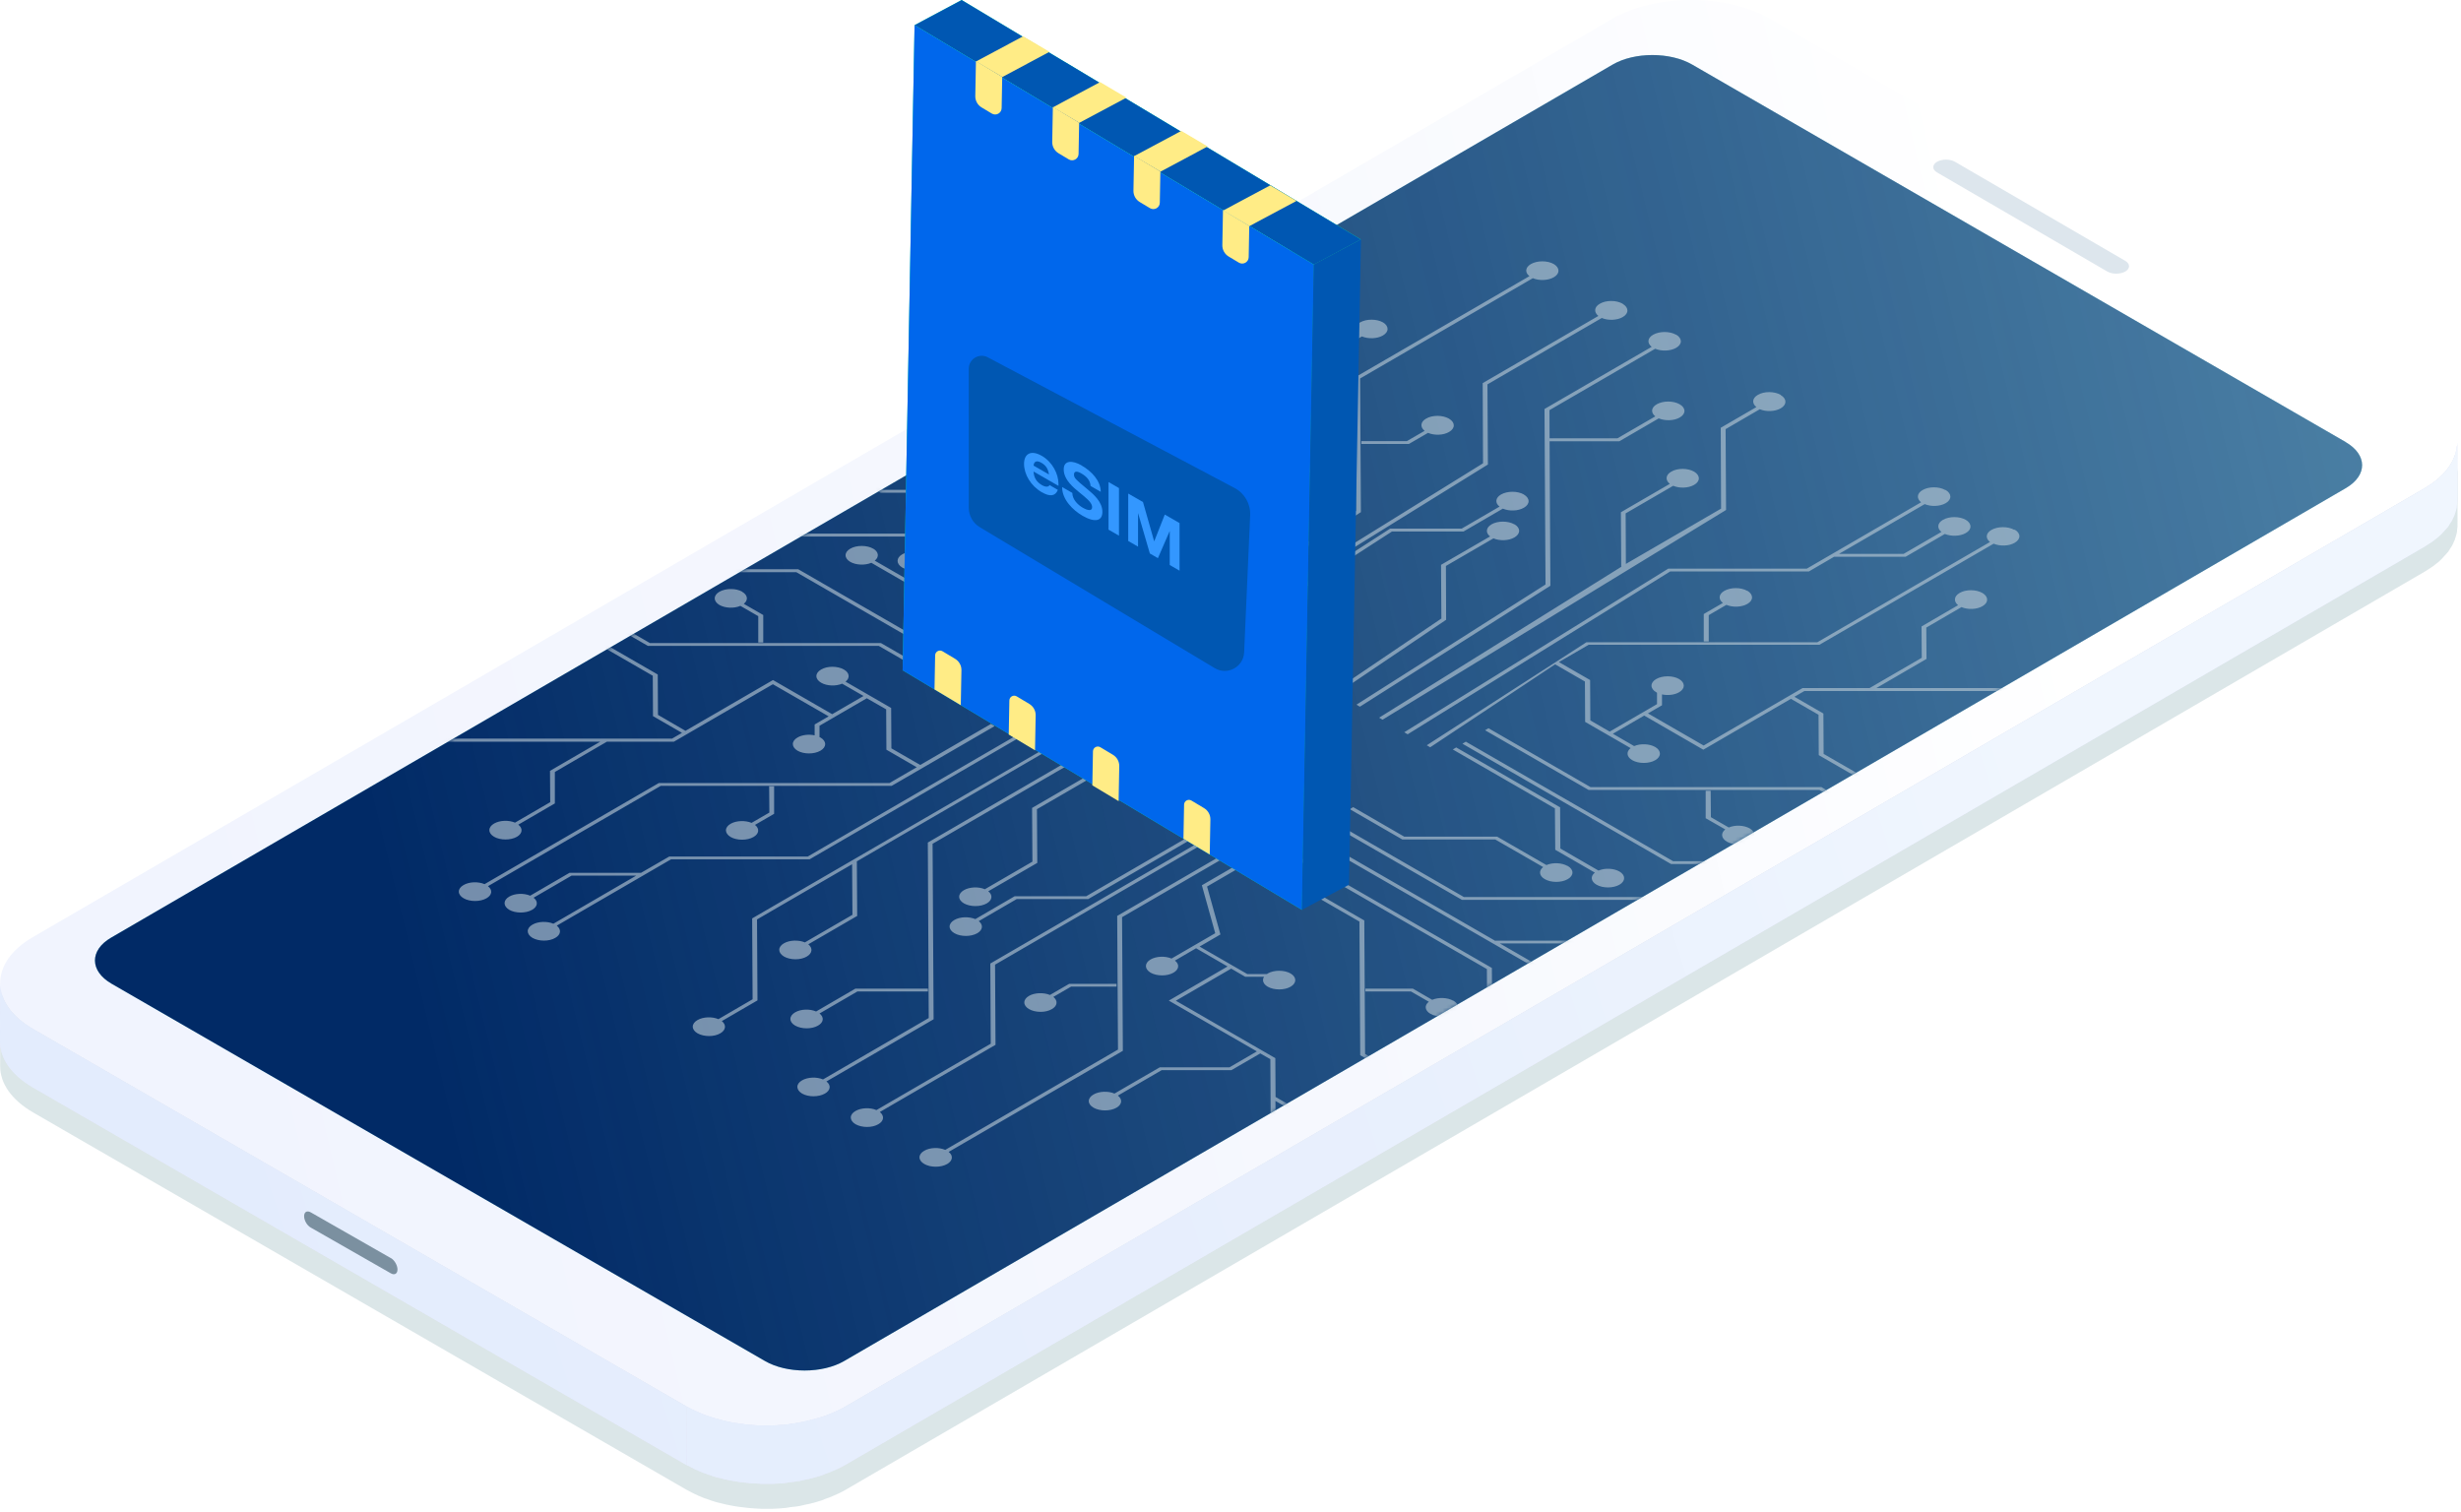
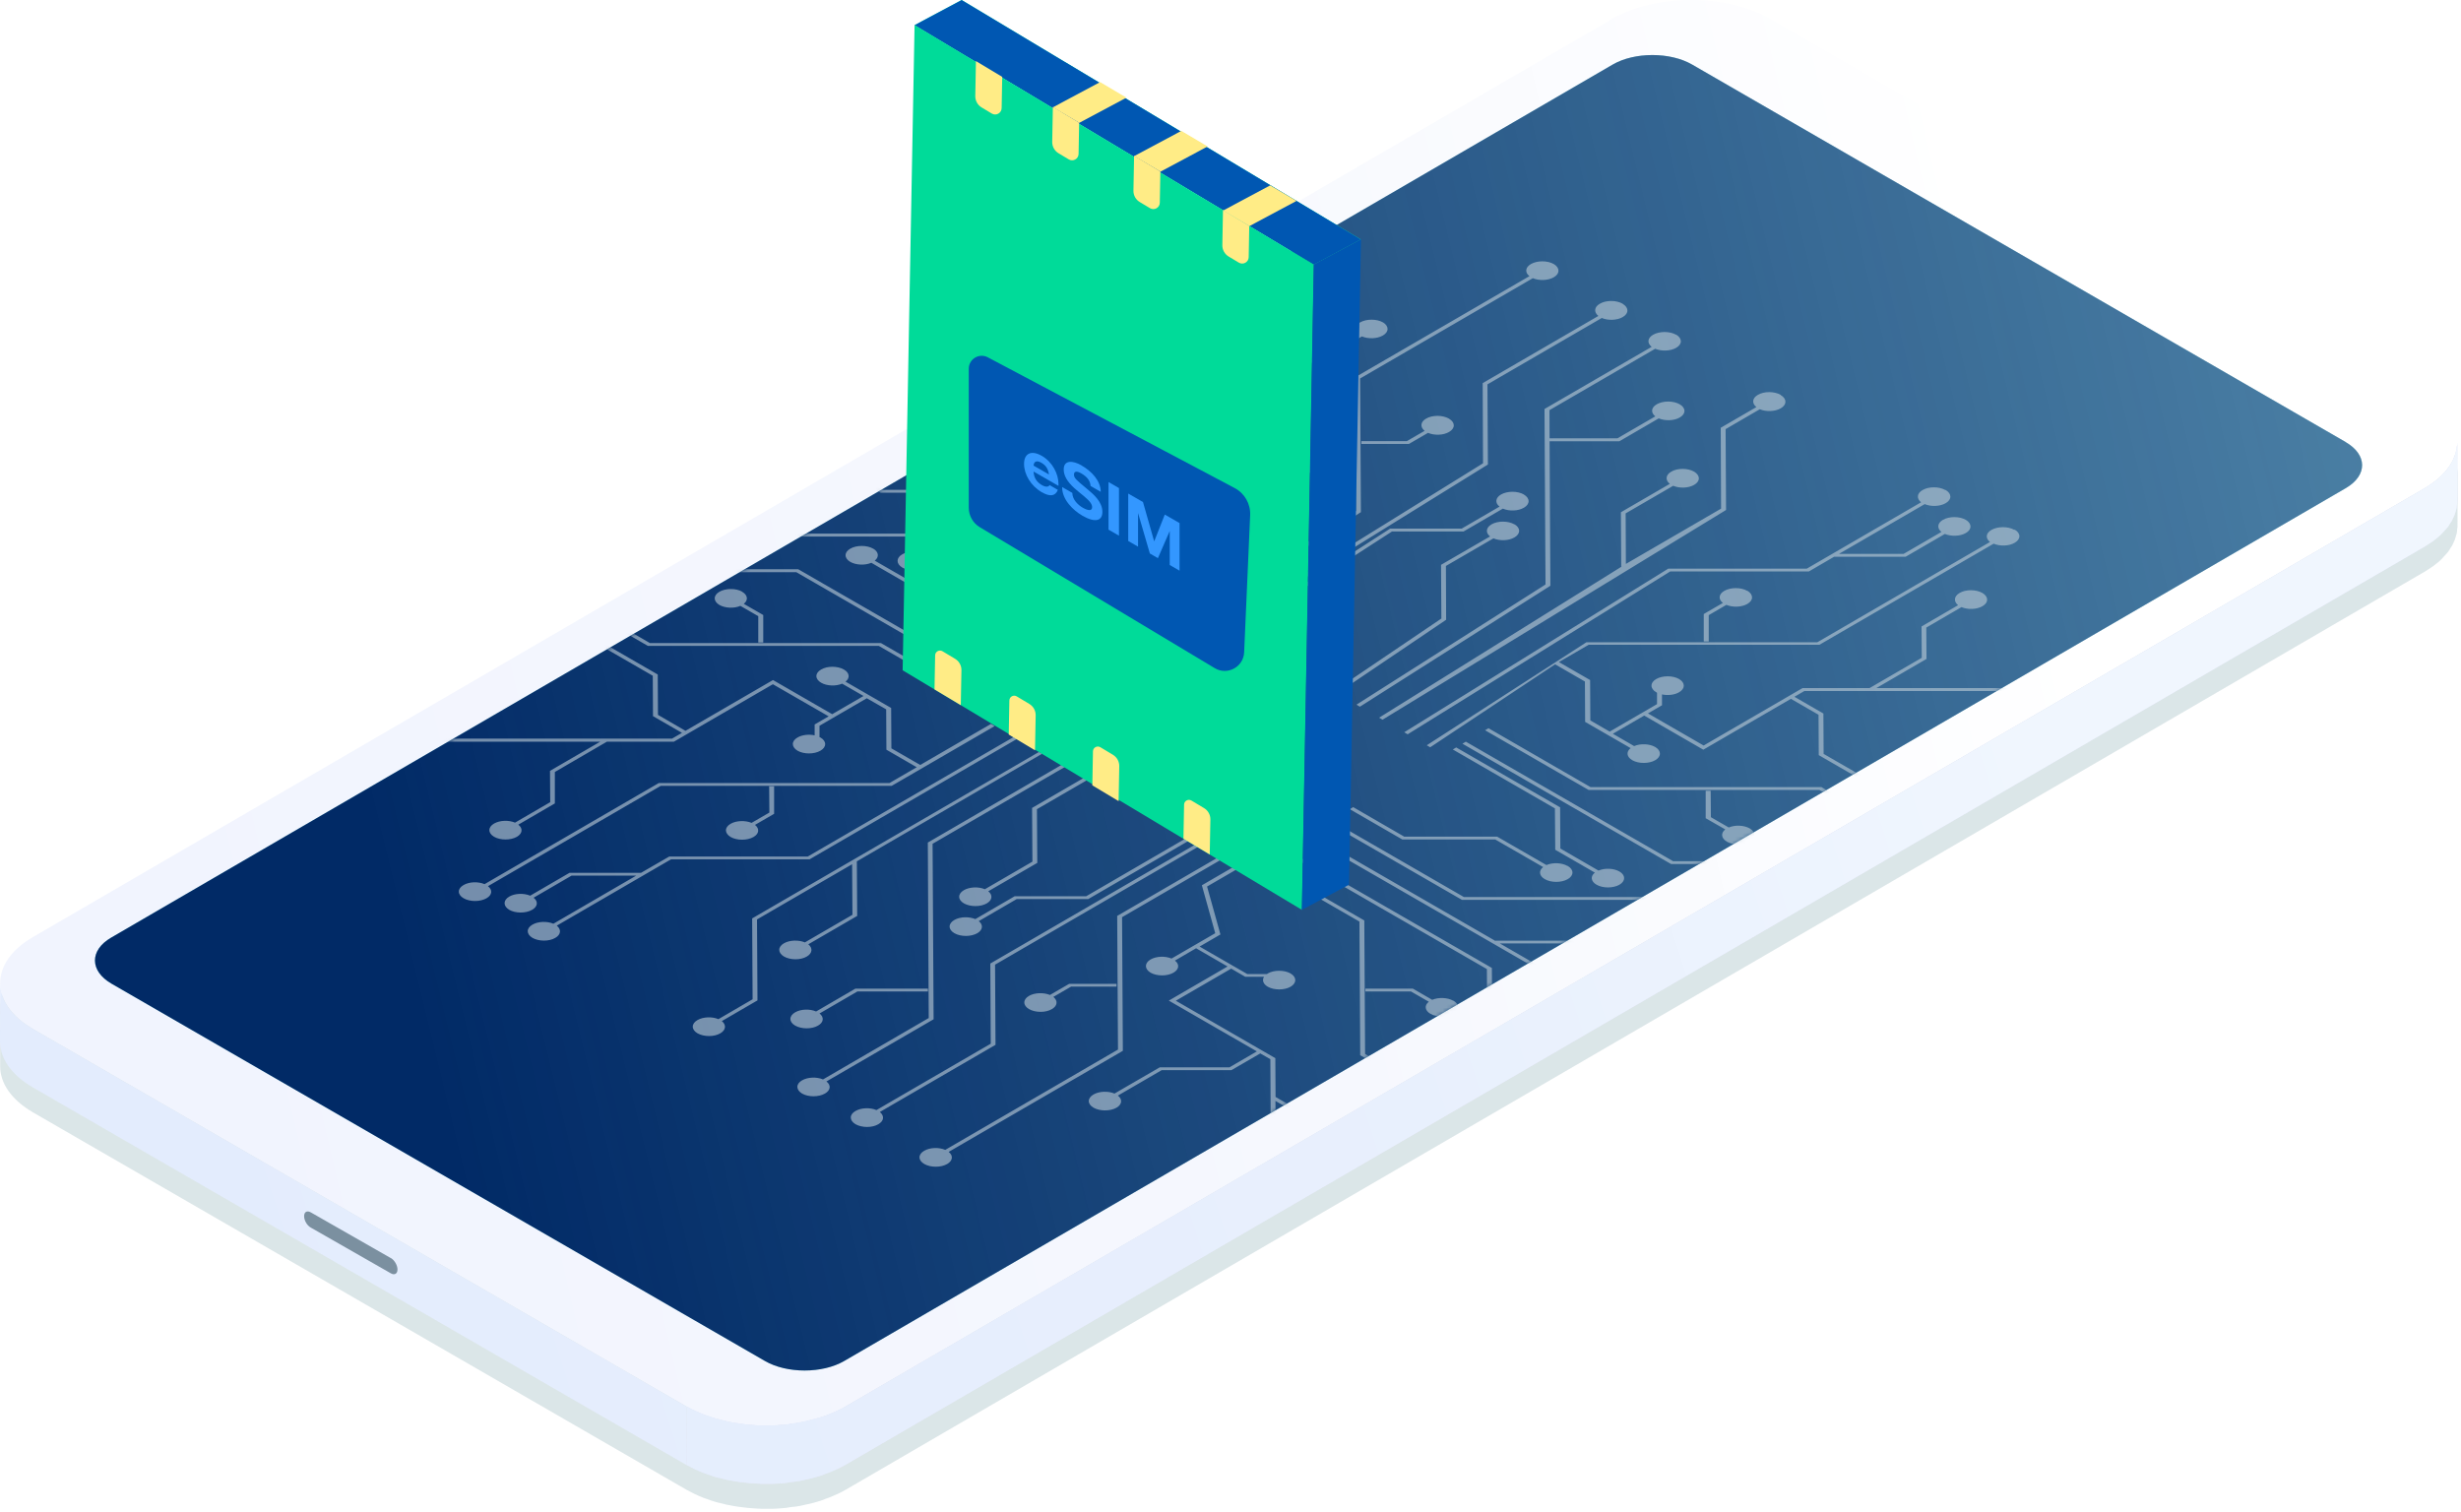
<svg xmlns="http://www.w3.org/2000/svg" width="690" height="424" viewBox="0 0 690 424" fill="none">
  <g opacity="0.2">
    <path fill-rule="evenodd" clip-rule="evenodd" d="M0.093 282.664C0.093 282.812 0.101 282.955 0.101 283.103C0.078 285.337 0.07 287.58 0.07 289.811L0.047 298.94C0.047 303.681 3.135 308.337 9.319 311.922L192.545 417.73C193.988 418.533 195.486 419.255 197.092 419.891L197.34 419.996L197.713 420.116L197.767 420.139C197.914 420.182 198.062 420.225 198.209 420.283C199.094 420.613 199.978 420.923 200.91 421.191L202.492 421.563C202.78 421.645 203.067 421.726 203.377 421.788L203.501 421.819L203.602 421.843L204.161 421.955C205.193 422.161 206.24 422.366 207.272 422.491L207.831 422.557L208.421 422.634C208.692 422.677 208.964 422.696 209.228 422.716L209.654 422.778L210.337 422.84C211.074 422.898 211.812 422.945 212.549 422.983L213.449 423.026H216.685C217.856 422.983 218.989 422.902 220.169 422.797L220.37 422.77C220.44 422.754 220.51 422.735 220.595 422.735C220.906 422.696 221.177 422.654 221.464 422.592L221.953 422.537C222.45 422.487 222.939 422.432 223.42 422.363L224.18 422.242C224.576 422.165 224.956 422.075 225.329 421.986L226.26 421.769L226.5 421.742L226.819 421.664C227.501 421.517 228.176 421.338 228.844 421.14L230.155 420.737C230.504 420.64 230.838 420.5 231.195 420.353L231.451 420.244L232.646 419.81C234.19 419.193 235.68 418.514 237.038 417.73L679.842 160.262L680.238 160.018L680.75 159.684L680.959 159.54C681.386 159.273 681.805 159.005 682.193 158.737C682.364 158.617 682.527 158.481 682.682 158.349L683.016 158.078L683.349 157.822L683.512 157.701L683.729 157.523L684.024 157.255L684.133 157.158L684.187 157.112L684.366 156.933L684.521 156.782C684.994 156.285 685.444 155.792 685.855 155.315L686.15 155.009L686.212 154.916C686.259 154.846 686.306 154.776 686.399 154.718C686.538 154.462 686.694 154.221 686.849 153.988L687.113 153.565L687.252 153.371C687.322 153.282 687.392 153.193 687.423 153.112C687.462 153.073 687.477 153.015 687.501 152.964C687.516 152.933 687.524 152.906 687.547 152.887L687.764 152.444L688.02 151.854C688.106 151.692 688.207 151.505 688.269 151.319L688.284 151.261L688.292 151.195L688.509 150.532L688.618 150.163L688.703 149.856C688.734 149.752 688.765 149.651 688.781 149.546C688.781 149.484 688.781 149.445 688.827 149.383C688.889 149.03 688.905 148.681 688.928 148.308C688.928 148.204 688.952 148.103 688.975 148.006C688.99 147.913 689.014 147.823 689.014 147.734L689.029 131.102C689.029 131.412 688.998 131.707 688.952 132.072L688.843 132.11C689.308 127.109 686.282 121.988 679.679 118.159L496.43 12.331C484.155 5.223 464.213 5.223 451.999 12.331L9.211 269.78C3.104 273.333 0.07 278.001 0.093 282.664ZM688.323 134.694C688.3 134.756 688.276 134.815 688.253 134.877L688.292 134.791C688.292 134.764 688.323 134.722 688.323 134.694ZM687.508 136.541C687.617 136.343 687.702 136.176 687.795 135.975C687.71 136.165 687.617 136.347 687.508 136.541ZM684.117 140.793C683.861 141.026 683.597 141.255 683.326 141.484L683.442 141.395L683.691 141.181L683.9 141.011L683.962 140.952L684.117 140.793Z" fill="#E4E7FB" />
-     <path fill-rule="evenodd" clip-rule="evenodd" d="M0.093 282.664C0.093 282.812 0.101 282.955 0.101 283.103C0.078 285.337 0.07 287.58 0.07 289.811L0.047 298.94C0.047 303.681 3.135 308.337 9.319 311.922L192.545 417.73C193.988 418.533 195.486 419.255 197.092 419.891L197.34 419.996L197.713 420.116L197.767 420.139C197.914 420.182 198.062 420.225 198.209 420.283C199.094 420.613 199.978 420.923 200.91 421.191L202.492 421.563C202.78 421.645 203.067 421.726 203.377 421.788L203.501 421.819L203.602 421.843L204.161 421.955C205.193 422.161 206.24 422.366 207.272 422.491L207.831 422.557L208.421 422.634C208.692 422.677 208.964 422.696 209.228 422.716L209.654 422.778L210.337 422.84C211.074 422.898 211.812 422.945 212.549 422.983L213.449 423.026H216.685C217.856 422.983 218.989 422.902 220.169 422.797L220.37 422.77C220.44 422.754 220.51 422.735 220.595 422.735C220.906 422.696 221.177 422.654 221.464 422.592L221.953 422.537C222.45 422.487 222.939 422.432 223.42 422.363L224.18 422.242C224.576 422.165 224.956 422.075 225.329 421.986L226.26 421.769L226.5 421.742L226.819 421.664C227.501 421.517 228.176 421.338 228.844 421.14L230.155 420.737C230.504 420.64 230.838 420.5 231.195 420.353L231.451 420.244L232.646 419.81C234.19 419.193 235.68 418.514 237.038 417.73L679.842 160.262L680.238 160.018L680.75 159.684L680.959 159.54C681.386 159.273 681.805 159.005 682.193 158.737C682.364 158.617 682.527 158.481 682.682 158.349L683.016 158.078L683.349 157.822L683.512 157.701L683.729 157.523L684.024 157.255L684.133 157.158L684.187 157.112L684.366 156.933L684.521 156.782C684.994 156.285 685.444 155.792 685.855 155.315L686.15 155.009L686.212 154.916C686.259 154.846 686.306 154.776 686.399 154.718C686.538 154.462 686.694 154.221 686.849 153.988L687.113 153.565L687.252 153.371C687.322 153.282 687.392 153.193 687.423 153.112C687.462 153.073 687.477 153.015 687.501 152.964C687.516 152.933 687.524 152.906 687.547 152.887L687.764 152.444L688.02 151.854C688.106 151.692 688.207 151.505 688.269 151.319L688.284 151.261L688.292 151.195L688.509 150.532L688.618 150.163L688.703 149.856C688.734 149.752 688.765 149.651 688.781 149.546C688.781 149.484 688.781 149.445 688.827 149.383C688.889 149.03 688.905 148.681 688.928 148.308C688.928 148.204 688.952 148.103 688.975 148.006C688.99 147.913 689.014 147.823 689.014 147.734L689.029 131.102C689.029 131.412 688.998 131.707 688.952 132.072L688.843 132.11C689.308 127.109 686.282 121.988 679.679 118.159L496.43 12.331C484.155 5.223 464.213 5.223 451.999 12.331L9.211 269.78C3.104 273.333 0.07 278.001 0.093 282.664ZM688.323 134.694C688.3 134.756 688.276 134.815 688.253 134.877L688.292 134.791C688.292 134.764 688.323 134.722 688.323 134.694ZM687.508 136.541C687.617 136.343 687.702 136.176 687.795 135.975C687.71 136.165 687.617 136.347 687.508 136.541ZM684.117 140.793C683.861 141.026 683.597 141.255 683.326 141.484L683.442 141.395L683.691 141.181L683.9 141.011L683.962 140.952L684.117 140.793Z" fill="url(#paint0_linear_7003_363372)" />
    <path fill-rule="evenodd" clip-rule="evenodd" d="M0.093 282.664C0.093 282.812 0.101 282.955 0.101 283.103C0.078 285.337 0.07 287.58 0.07 289.811L0.047 298.94C0.047 303.681 3.135 308.337 9.319 311.922L192.545 417.73C193.988 418.533 195.486 419.255 197.092 419.891L197.34 419.996L197.713 420.116L197.767 420.139C197.914 420.182 198.062 420.225 198.209 420.283C199.094 420.613 199.978 420.923 200.91 421.191L202.492 421.563C202.78 421.645 203.067 421.726 203.377 421.788L203.501 421.819L203.602 421.843L204.161 421.955C205.193 422.161 206.24 422.366 207.272 422.491L207.831 422.557L208.421 422.634C208.692 422.677 208.964 422.696 209.228 422.716L209.654 422.778L210.337 422.84C211.074 422.898 211.812 422.945 212.549 422.983L213.449 423.026H216.685C217.856 422.983 218.989 422.902 220.169 422.797L220.37 422.77C220.44 422.754 220.51 422.735 220.595 422.735C220.906 422.696 221.177 422.654 221.464 422.592L221.953 422.537C222.45 422.487 222.939 422.432 223.42 422.363L224.18 422.242C224.576 422.165 224.956 422.075 225.329 421.986L226.26 421.769L226.5 421.742L226.819 421.664C227.501 421.517 228.176 421.338 228.844 421.14L230.155 420.737C230.504 420.64 230.838 420.5 231.195 420.353L231.451 420.244L232.646 419.81C234.19 419.193 235.68 418.514 237.038 417.73L679.842 160.262L680.238 160.018L680.75 159.684L680.959 159.54C681.386 159.273 681.805 159.005 682.193 158.737C682.364 158.617 682.527 158.481 682.682 158.349L683.016 158.078L683.349 157.822L683.512 157.701L683.729 157.523L684.024 157.255L684.133 157.158L684.187 157.112L684.366 156.933L684.521 156.782C684.994 156.285 685.444 155.792 685.855 155.315L686.15 155.009L686.212 154.916C686.259 154.846 686.306 154.776 686.399 154.718C686.538 154.462 686.694 154.221 686.849 153.988L687.113 153.565L687.252 153.371C687.322 153.282 687.392 153.193 687.423 153.112C687.462 153.073 687.477 153.015 687.501 152.964C687.516 152.933 687.524 152.906 687.547 152.887L687.764 152.444L688.02 151.854C688.106 151.692 688.207 151.505 688.269 151.319L688.284 151.261L688.292 151.195L688.509 150.532L688.618 150.163L688.703 149.856C688.734 149.752 688.765 149.651 688.781 149.546C688.781 149.484 688.781 149.445 688.827 149.383C688.889 149.03 688.905 148.681 688.928 148.308C688.928 148.204 688.952 148.103 688.975 148.006C688.99 147.913 689.014 147.823 689.014 147.734L689.029 131.102C689.029 131.412 688.998 131.707 688.952 132.072L688.843 132.11C689.308 127.109 686.282 121.988 679.679 118.159L496.43 12.331C484.155 5.223 464.213 5.223 451.999 12.331L9.211 269.78C3.104 273.333 0.07 278.001 0.093 282.664ZM688.323 134.694C688.3 134.756 688.276 134.815 688.253 134.877L688.292 134.791C688.292 134.764 688.323 134.722 688.323 134.694ZM687.508 136.541C687.617 136.343 687.702 136.176 687.795 135.975C687.71 136.165 687.617 136.347 687.508 136.541ZM684.117 140.793C683.861 141.026 683.597 141.255 683.326 141.484L683.442 141.395L683.691 141.181L683.9 141.011L683.962 140.952L684.117 140.793Z" fill="#4B838A" />
  </g>
  <path d="M679.632 111.159C691.929 118.289 691.97 129.83 679.755 136.92L236.988 394.406C224.752 401.496 204.854 401.496 192.557 394.406L9.311 288.539C-2.986 281.449 -3.048 269.888 9.167 262.778L451.955 5.333C464.17 -1.778 484.109 -1.778 496.386 5.333L679.632 111.159ZM236.72 381.588L657.756 136.817C663.833 133.251 663.791 127.481 657.674 123.936L474.428 18.089C468.29 14.545 458.279 14.545 452.182 18.089L31.187 262.881C25.09 266.426 25.152 272.237 31.249 275.782L214.474 381.588C220.612 385.153 230.602 385.153 236.72 381.588Z" fill="url(#paint1_linear_7003_363372)" />
  <path d="M657.661 123.96C663.779 127.504 663.82 133.275 657.744 136.84L236.708 381.59C230.59 385.156 220.6 385.156 214.461 381.59L31.237 275.785C25.14 272.24 25.057 266.428 31.175 262.884L452.169 18.092C458.287 14.547 468.278 14.547 474.416 18.092L657.661 123.939V123.96Z" fill="#A5E9F2" />
  <path d="M657.661 123.96C663.779 127.504 663.82 133.275 657.744 136.84L236.708 381.59C230.59 385.156 220.6 385.156 214.461 381.59L31.237 275.785C25.14 272.24 25.057 266.428 31.175 262.884L452.169 18.092C458.287 14.547 468.278 14.547 474.416 18.092L657.661 123.939V123.96Z" fill="url(#paint2_linear_7003_363372)" />
  <mask id="mask0_7003_363372" style="mask-type:alpha" maskUnits="userSpaceOnUse" x="26" y="15" width="637" height="370">
    <path d="M657.661 123.96C663.779 127.504 663.82 133.275 657.744 136.84L236.708 381.59C230.59 385.156 220.6 385.156 214.461 381.59L31.237 275.785C25.14 272.24 25.057 266.428 31.175 262.884L452.169 18.092C458.287 14.547 468.278 14.547 474.416 18.092L657.661 123.939V123.96Z" fill="#012A66" />
  </mask>
  <g mask="url(#mask0_7003_363372)">
    <path opacity="0.6" d="M545.445 137.409C543.668 136.395 540.78 136.363 539.035 137.409C537.416 138.329 537.321 139.787 538.622 140.834L506.569 159.444H467.724L393.714 205.312L394.667 205.883L468.263 160.236H507.14L514.217 156.115H534.274L545.287 149.711C547.064 150.44 549.571 150.376 551.158 149.457C552.935 148.443 552.903 146.794 551.158 145.748C549.381 144.733 546.524 144.733 544.747 145.748C543.16 146.667 543.033 148.125 544.335 149.14L533.735 155.291H515.613L539.638 141.341C541.415 142.102 543.922 142.007 545.509 141.087C547.286 140.073 547.254 138.424 545.509 137.378M499.27 110.715C497.492 109.7 494.604 109.668 492.859 110.715C491.24 111.634 491.145 113.092 492.446 114.139L482.449 119.941L482.545 142.609L455.855 158.112L455.791 143.941L469.12 136.205C470.898 136.966 473.405 136.871 474.992 135.951C476.769 134.937 476.737 133.288 474.992 132.242C473.214 131.227 470.326 131.195 468.581 132.242C466.962 133.161 466.867 134.62 468.168 135.666L454.458 143.623L454.554 158.873H454.649L386.669 201.222L387.621 201.793L483.941 142.989L483.814 120.321L493.398 114.741C495.176 115.502 497.683 115.407 499.27 114.487C501.047 113.473 501.015 111.793 499.27 110.778M469.914 93.848C468.137 92.834 465.28 92.834 463.503 93.848C461.885 94.767 461.758 96.226 463.091 97.24L433.037 114.678L433.322 163.882L380.322 197.576L381.274 198.147L434.687 164.231L434.465 123.713H454.046L465.058 117.309C466.835 118.038 469.343 118.007 470.961 117.055C472.738 116.041 472.707 114.361 470.929 113.346C469.152 112.332 466.296 112.332 464.519 113.346C462.9 114.266 462.805 115.724 464.106 116.738L453.506 122.889H434.465L434.433 114.995L464.074 97.779C465.852 98.54 468.359 98.445 469.945 97.526C471.723 96.511 471.691 94.863 469.945 93.816M454.966 85.161C453.189 84.147 450.301 84.115 448.555 85.161C446.937 86.081 446.842 87.539 448.143 88.585L415.709 107.417L415.804 129.896L342.207 175.542L343.159 176.113L417.169 130.244L417.042 107.766L449.095 89.156C450.872 89.917 453.379 89.822 454.966 88.902C456.743 87.888 456.712 86.239 454.966 85.193M435.639 74.033C433.862 73.019 431.005 73.019 429.228 74.033C427.641 74.953 427.483 76.411 428.816 77.425L379.974 105.769L380.196 143.243L335.86 171.896L336.812 172.467L381.561 143.592L381.339 106.118L429.768 77.996C431.545 78.757 434.052 78.662 435.639 77.742C437.416 76.728 437.384 75.079 435.639 74.033ZM387.749 90.392C385.972 89.378 383.116 89.378 381.339 90.392C379.752 91.312 379.593 92.77 380.926 93.785L368.644 100.918H349.095L341.002 105.61L338.21 103.993L338.019 75.016C340.209 74.826 341.891 73.748 341.859 72.416C341.859 71.687 341.351 71.053 340.526 70.577C339.701 70.102 338.559 69.816 337.321 69.816C334.814 69.816 332.783 70.99 332.783 72.448C332.783 73.177 333.291 73.811 334.116 74.287C334.782 74.667 335.671 74.953 336.655 75.016L336.75 92.326L322.596 84.147H307.394L297.492 78.408C298.794 77.394 298.667 75.935 297.048 74.984C295.271 73.97 292.383 73.97 290.637 74.984C288.86 75.999 288.892 77.647 290.637 78.694C292.256 79.613 294.763 79.708 296.509 78.947L306.823 84.907H322.024L336.75 93.404L336.813 104.279L364.709 120.384L349.19 129.388L345.255 127.106H339.987C340.622 126.155 340.241 125.077 338.94 124.316C337.162 123.301 334.274 123.269 332.529 124.316C330.783 125.362 330.783 127.011 332.529 128.025C334.306 129.04 337.194 129.04 338.94 128.025L339.13 127.898H344.62L357.981 135.602L352.142 138.995L355.887 152.437L331.607 169.455L332.559 170.026L357.346 152.723L353.602 139.28L365.852 132.178C367.629 132.908 370.136 132.876 371.754 131.925C373.532 130.91 373.5 129.23 371.723 128.215C369.977 127.201 367.089 127.201 365.312 128.215C363.725 129.135 363.598 130.593 364.9 131.608L358.965 135.063L350.142 129.959L366.613 120.384L341.923 106.149L349.603 101.679H369.152L381.846 94.324C383.624 95.085 386.131 94.989 387.718 94.07C389.495 93.055 389.463 91.407 387.718 90.361M489.876 165.658C488.098 164.643 485.242 164.643 483.465 165.658C481.846 166.577 481.72 168.036 483.052 169.05L477.689 172.157V179.861H479.085V172.474L484.036 169.589C485.813 170.35 488.321 170.255 489.907 169.335C491.685 168.321 491.653 166.672 489.907 165.626M406.251 117.373C404.474 116.358 401.586 116.326 399.841 117.373C398.222 118.292 398.127 119.75 399.428 120.797L394.446 123.682H381.688V124.474H395.017L400.38 121.367C402.158 122.128 404.665 122.065 406.283 121.114C408.06 120.099 408.029 118.419 406.283 117.404M427.261 138.646C425.483 137.631 422.627 137.631 420.85 138.646C419.263 139.565 419.105 141.024 420.437 142.038L409.806 148.221H389.749L345 177.096L345.952 177.666L390.288 149.013H410.345L421.358 142.609C423.135 143.37 425.642 143.306 427.261 142.355C429.038 141.341 429.006 139.66 427.229 138.646M424.595 147.016C422.818 146.001 419.93 146.001 418.184 147.016C416.597 147.935 416.47 149.394 417.772 150.408L404.03 158.366L404.125 173.425L374.006 193.804L374.959 194.374L405.458 173.774L405.395 158.683L418.724 150.947C420.501 151.708 423.008 151.613 424.595 150.694C426.372 149.679 426.372 147.999 424.595 146.984M565.725 249.261C564.138 248.342 561.599 248.279 559.853 249.04L510.694 220.696H445.953L417.327 204.178L416.375 204.749L445.414 221.489H510.123L558.87 249.61C557.568 250.625 557.727 252.083 559.314 253.003C561.091 254.017 563.979 254.049 565.725 253.003C567.502 251.988 567.47 250.308 565.725 249.293M261.377 74.255C259.6 73.24 256.712 73.209 254.966 74.255C253.189 75.269 253.221 76.95 254.966 77.964C256.553 78.884 259.092 78.947 260.837 78.218L309.584 106.34L309.774 143.814L338.813 160.553L339.765 159.983L311.139 143.465L310.917 105.991L261.821 77.647C263.122 76.633 262.964 75.174 261.377 74.255ZM256.553 82.118C254.776 81.103 251.888 81.103 250.142 82.118C248.365 83.132 248.397 84.781 250.142 85.827C251.761 86.746 254.268 86.841 256.014 86.081L266.709 92.263L266.772 102.757L242.589 88.807C243.89 87.793 243.732 86.334 242.145 85.415C240.368 84.4 237.48 84.369 235.734 85.415C233.957 86.429 233.989 88.11 235.766 89.124C237.353 90.044 239.86 90.139 241.637 89.378L273.913 107.988L274.04 130.466L332.561 164.199L333.513 163.629L275.404 130.118L275.277 107.639L268.137 103.518L268.073 91.914L256.966 85.51C258.267 84.495 258.14 83.037 256.521 82.086M479.593 221.711H478.229V229.415L483.719 232.553C482.418 233.568 482.545 235.026 484.163 235.977C485.909 236.992 488.828 236.992 490.574 235.977C492.351 234.963 492.319 233.283 490.574 232.268C488.955 231.349 486.448 231.254 484.703 232.014L479.688 229.129L479.625 221.742M546.493 260.548C544.906 259.629 542.399 259.534 540.621 260.326L507.933 241.462H469.089L410.98 207.951L410.028 208.522L468.517 242.255H507.394L539.669 260.865C538.368 261.88 538.495 263.338 540.114 264.257C541.891 265.272 544.779 265.272 546.556 264.257C548.302 263.243 548.302 261.563 546.524 260.548M309.489 123.967H296.731L291.716 121.082C293.018 120.067 292.891 118.609 291.272 117.658C289.527 116.643 286.607 116.643 284.861 117.658C283.084 118.672 283.116 120.353 284.861 121.367C286.48 122.287 288.987 122.382 290.733 121.621L296.159 124.76H309.457V123.967M531.577 269.172C529.99 268.252 527.451 268.189 525.706 268.95L495.461 251.512H410.441L373.087 229.954L372.135 230.524L409.901 252.305H479.911L479.974 263.623L491.082 270.028C489.78 271.042 489.939 272.501 491.558 273.42C493.335 274.434 496.191 274.434 497.968 273.42C499.746 272.405 499.714 270.757 497.968 269.711C496.35 268.791 493.843 268.696 492.097 269.457L481.402 263.275L481.339 252.273H494.985L524.817 269.489C523.516 270.503 523.674 271.962 525.261 272.881C527.038 273.896 529.926 273.927 531.672 272.881C533.449 271.866 533.417 270.186 531.672 269.172M437.321 226.308L408.283 209.568L407.33 210.139L435.956 226.656L436.052 238.26L447.159 244.664C445.858 245.679 446.017 247.137 447.635 248.057C449.381 249.071 452.269 249.071 454.046 248.057C455.823 247.042 455.791 245.362 454.046 244.347C452.427 243.428 449.92 243.333 448.175 244.094L437.48 237.911L437.416 226.308M326.689 167.75L245.763 121.082H206.569L196.921 115.502C198.222 114.487 198.064 113.029 196.477 112.11C194.7 111.095 191.812 111.063 190.066 112.11C188.289 113.124 188.321 114.804 190.066 115.819C191.653 116.738 194.192 116.802 195.937 116.041L205.998 121.843H245.192L272.04 137.346H247.54L234.116 129.61C235.417 128.596 235.258 127.137 233.64 126.218C231.894 125.203 229.006 125.203 227.229 126.218C225.452 127.232 225.484 128.913 227.229 129.927C228.848 130.847 231.355 130.942 233.1 130.181L246.905 138.139H273.246V138.075L325.674 168.321L326.626 167.75M320.311 171.396L282.545 149.616H212.535L212.472 138.297L201.364 131.893C202.665 130.878 202.507 129.42 200.888 128.501C199.111 127.486 196.223 127.486 194.478 128.501C192.7 129.515 192.7 131.195 194.478 132.21C196.096 133.129 198.603 133.225 200.38 132.464L211.075 138.646L211.139 149.647H197.461L167.629 132.432C168.93 131.417 168.803 129.959 167.185 129.04C165.407 128.025 162.519 128.025 160.742 129.04C158.965 130.054 158.997 131.734 160.774 132.749C162.361 133.668 164.868 133.764 166.645 133.003L196.889 150.44H281.942L319.295 171.999L320.247 171.428M439.479 242.794C437.86 241.874 435.353 241.779 433.576 242.54L419.771 234.582H393.716L379.403 226.308L378.451 226.878L393.176 235.375H419.231L432.656 243.111C431.355 244.125 431.513 245.584 433.132 246.503C434.909 247.518 437.765 247.518 439.542 246.503C441.32 245.489 441.32 243.808 439.542 242.794M314.027 175.074L299.301 166.577H273.246L259.822 158.841C261.123 157.827 260.996 156.369 259.378 155.417C257.6 154.403 254.712 154.403 252.967 155.417C251.221 156.432 251.221 158.081 252.967 159.127C254.585 160.046 257.093 160.141 258.838 159.38L272.643 167.338H298.698L313.011 175.581L313.963 175.011M502.475 286.07C500.888 285.15 498.381 285.055 496.604 285.816L486.543 280.014H447.35L420.501 264.511H445.001L458.425 272.247C457.124 273.261 457.251 274.72 458.87 275.671C460.647 276.685 463.535 276.685 465.28 275.671C467.026 274.656 467.026 273.008 465.28 271.962C463.662 271.042 461.155 270.947 459.409 271.708L445.604 263.75H419.263V263.814L366.835 233.568L365.883 234.139L446.81 280.807H486.004L495.652 286.387C494.35 287.401 494.477 288.86 496.096 289.779C497.873 290.794 500.761 290.794 502.538 289.779C504.316 288.765 504.284 287.084 502.507 286.07M244.811 153.832C243.065 152.818 240.146 152.818 238.4 153.832C236.623 154.847 236.655 156.527 238.4 157.542C240.019 158.461 242.526 158.556 244.303 157.795L254.998 163.978V175.581L284.1 192.321L285.052 191.75L256.426 175.232L256.363 163.597L245.255 157.193C246.556 156.178 246.398 154.72 244.779 153.8M418.216 271.359L359.727 237.626L358.774 238.197L416.883 271.708L417.01 294.186L424.119 298.276L424.182 309.911L435.29 316.316C433.989 317.33 434.147 318.788 435.766 319.708C437.543 320.722 440.399 320.722 442.177 319.708C443.954 318.693 443.954 317.013 442.177 315.999C440.558 315.079 438.051 314.984 436.274 315.745L425.579 309.563V299.069L449.73 313.018C448.429 314.033 448.555 315.491 450.174 316.411C451.951 317.425 454.839 317.425 456.616 316.411C458.362 315.396 458.362 313.716 456.585 312.701C454.998 311.782 452.491 311.687 450.714 312.448L418.438 293.837L418.279 271.359M282.323 193.335L223.802 159.602H184.957L152.681 140.992C153.982 139.978 153.824 138.519 152.237 137.6C150.46 136.585 147.572 136.553 145.826 137.6C144.049 138.614 144.081 140.295 145.858 141.309C147.445 142.229 149.952 142.324 151.729 141.563L184.417 160.427H223.262L281.371 193.938L282.323 193.367M382.513 258.075L353.475 241.335L352.523 241.874L381.148 258.392L381.37 295.866L430.529 324.21C429.228 325.224 429.387 326.683 430.974 327.602C432.751 328.617 435.639 328.648 437.384 327.602C439.162 326.588 439.13 324.907 437.353 323.893C435.766 322.973 433.259 322.878 431.482 323.639L382.735 295.518L382.513 258.075ZM276.039 197.045L247 180.305H182.227L133.481 152.184C134.782 151.137 134.655 149.711 133.037 148.791C131.259 147.777 128.372 147.777 126.594 148.791C124.849 149.806 124.849 151.486 126.626 152.501C128.213 153.42 130.72 153.515 132.497 152.754L181.656 181.098H246.398L275.023 197.616L275.975 197.045M343.065 240.638L342.081 240.067L313.233 256.807L313.456 294.281L265.027 322.403C263.249 321.642 260.742 321.705 259.124 322.656C257.346 323.671 257.378 325.351 259.155 326.366C260.933 327.38 263.789 327.38 265.566 326.366C267.153 325.446 267.311 323.988 265.979 322.973L314.82 294.63L314.598 257.156L343.033 240.638M336.718 236.992L335.766 236.421L277.657 270.154L277.784 292.633L245.731 311.243C243.954 310.482 241.447 310.577 239.86 311.497C238.083 312.511 238.114 314.16 239.86 315.206C241.637 316.22 244.525 316.252 246.271 315.206C247.889 314.287 247.984 312.828 246.683 311.782L279.117 292.95L278.99 270.471L336.718 236.96M333.925 235.343L332.973 234.773L304.538 251.291H284.481L273.468 257.695C271.691 256.966 269.184 256.997 267.565 257.948C265.788 258.963 265.82 260.643 267.597 261.658C269.374 262.672 272.231 262.672 274.008 261.658C275.595 260.738 275.722 259.28 274.42 258.265L285.052 252.083H305.109L333.957 235.343M304.95 218.604L303.998 218.033L289.368 226.53L289.463 241.589L276.134 249.325C274.357 248.564 271.85 248.659 270.263 249.578C268.486 250.593 268.486 252.273 270.263 253.288C272.04 254.302 274.928 254.302 276.674 253.288C278.26 252.368 278.387 250.91 277.086 249.896L290.828 241.938L290.733 226.878L304.95 218.635M298.603 214.989L297.651 214.45L260.139 236.231L260.393 285.436L230.752 302.651C228.974 301.89 226.467 301.985 224.881 302.905C223.103 303.919 223.135 305.568 224.881 306.614C226.658 307.629 229.514 307.629 231.291 306.614C232.91 305.695 233.037 304.236 231.704 303.222L261.758 285.785L261.472 236.58L298.603 215.021M292.256 211.375L291.304 210.836L210.885 257.505L211.012 280.173L201.428 285.753C199.65 284.992 197.143 285.087 195.557 286.006C193.779 287.021 193.811 288.701 195.557 289.716C197.334 290.73 200.222 290.762 201.967 289.716C203.554 288.796 203.681 287.338 202.38 286.292L212.377 280.49L212.25 257.79L238.908 242.318L239.003 256.49L225.674 264.226C223.897 263.497 221.39 263.56 219.803 264.479C218.026 265.494 218.057 267.143 219.803 268.189C221.58 269.203 224.468 269.235 226.213 268.189C227.8 267.269 227.927 265.811 226.626 264.765L240.336 256.807L240.241 241.557H240.146L292.224 211.312M285.147 207.222L284.195 206.651L226.467 240.162H187.623L179.72 244.728H159.663L148.651 251.132C146.874 250.371 144.366 250.466 142.78 251.386C141.034 252.4 141.034 254.049 142.78 255.095C144.557 256.11 147.445 256.11 149.19 255.095C150.809 254.176 150.936 252.717 149.603 251.703L160.234 245.52H178.356L155.157 258.995C153.379 258.234 150.872 258.329 149.286 259.248C147.508 260.263 147.54 261.911 149.286 262.958C151.063 263.972 153.951 264.004 155.696 262.958C157.315 262.038 157.41 260.58 156.109 259.534L188.162 240.923H227.007L285.115 207.19M278.8 203.544L277.848 202.974L258.013 214.482L249.92 209.822L249.857 198.503L237.067 191.116C238.368 190.102 238.21 188.643 236.623 187.724C234.846 186.709 231.958 186.678 230.212 187.724C228.435 188.738 228.467 190.419 230.244 191.433C231.831 192.353 234.338 192.448 236.115 191.687L242.113 195.143L233.322 200.247L216.724 190.672L192.193 204.907L184.481 200.437L184.417 189.119L150.714 169.684C152.015 168.67 151.856 167.211 150.238 166.292C148.46 165.277 145.604 165.277 143.827 166.292C142.05 167.306 142.05 168.987 143.827 170.001C145.445 170.921 147.953 171.016 149.73 170.255L183.021 189.468L183.084 200.786L191.209 205.478L188.416 207.095H116.661C116.502 206.524 116.058 206.017 115.36 205.637C114.535 205.161 113.424 204.876 112.186 204.876C109.679 204.907 107.68 206.081 107.68 207.539C107.68 208.268 108.187 208.934 109.013 209.409C109.838 209.885 110.98 210.17 112.218 210.17C114.471 210.17 116.312 209.188 116.661 207.951H168.295L154.205 216.131L154.268 224.913L144.398 230.651C142.621 229.89 140.114 229.985 138.527 230.905C136.75 231.919 136.782 233.6 138.527 234.614C140.273 235.629 143.192 235.629 144.938 234.614C146.524 233.695 146.651 232.236 145.319 231.222L155.569 225.261V216.448L170.168 207.951H188.955L216.693 191.845L232.338 200.849L228.403 203.132V206.176C226.785 205.827 224.912 206.017 223.611 206.778C221.834 207.793 221.866 209.441 223.611 210.487C225.388 211.502 228.245 211.502 230.022 210.487C231.799 209.473 231.799 207.793 230.022 206.778L229.768 206.683V203.481L243.033 195.777L248.46 198.884L248.524 210.202L257.029 215.116L249.381 219.555H184.703L135.861 247.898C134.084 247.137 131.577 247.201 129.958 248.152C128.181 249.166 128.213 250.847 129.99 251.861C131.736 252.876 134.624 252.876 136.401 251.861C138.019 250.942 138.146 249.483 136.813 248.469L185.242 220.347H249.984L278.832 203.608M346.842 243.618L345.89 243.047L336.972 248.215L340.717 261.658L328.467 268.759C326.689 267.999 324.182 268.094 322.596 269.013C320.85 270.028 320.85 271.676 322.596 272.722C324.373 273.737 327.261 273.737 329.006 272.722C330.625 271.803 330.752 270.345 329.419 269.33L335.353 265.874L344.176 270.979L327.705 280.553L352.396 294.789L344.715 299.259H325.166L312.472 306.614C310.695 305.853 308.187 305.948 306.601 306.868C304.823 307.882 304.823 309.563 306.601 310.577C308.378 311.592 311.266 311.592 313.043 310.577C314.63 309.658 314.757 308.199 313.424 307.185L325.706 300.051H345.255L353.348 295.359L356.172 296.976L356.331 325.954C354.141 326.144 352.491 327.222 352.491 328.553C352.491 329.283 352.999 329.948 353.824 330.424C354.649 330.899 355.791 331.185 357.029 331.185C359.536 331.185 361.567 330.012 361.567 328.553C361.567 327.824 361.028 327.19 360.234 326.715C359.568 326.334 358.679 326.049 357.695 325.985L357.6 308.675L371.786 316.855H386.988L396.921 322.593C395.62 323.608 395.779 325.066 397.365 325.985C399.143 327 402.031 327.032 403.776 325.985C405.553 324.971 405.522 323.291 403.744 322.276C402.158 321.357 399.65 321.261 397.873 322.022L387.559 316.062H372.357L357.632 307.565L357.569 296.691L329.673 280.585L345.191 271.581L349.127 273.864H354.395C353.824 274.815 354.141 275.893 355.442 276.654C357.219 277.668 360.107 277.668 361.853 276.654C363.598 275.639 363.598 273.991 361.853 272.944C360.076 271.93 357.188 271.93 355.442 272.944L355.252 273.103H349.698L336.337 265.399L342.177 262.007L338.432 248.564L346.842 243.682M407.457 280.585C405.839 279.666 403.332 279.571 401.555 280.331L396.128 277.193H382.83V277.985H395.588L400.602 280.87C399.301 281.885 399.46 283.343 401.078 284.263C402.824 285.277 405.712 285.277 407.489 284.263C409.266 283.248 409.235 281.568 407.489 280.553M208.124 165.911C206.378 164.897 203.491 164.897 201.713 165.911C199.936 166.926 199.968 168.606 201.713 169.621C203.332 170.54 205.839 170.635 207.584 169.874L212.599 172.76V180.147H213.995V172.442L208.537 169.304C209.838 168.289 209.679 166.831 208.06 165.911M313.075 275.861H299.746L294.382 278.968C292.605 278.239 290.098 278.302 288.511 279.222C286.734 280.236 286.766 281.917 288.511 282.931C290.288 283.946 293.176 283.977 294.922 282.931C296.54 282.012 296.635 280.553 295.334 279.507L300.317 276.622H313.043V275.829M217.01 220.442H215.645L215.709 227.83L210.726 230.715C208.949 229.985 206.442 230.049 204.855 230.968C203.078 231.983 203.11 233.631 204.855 234.678C206.632 235.692 209.489 235.692 211.266 234.678C212.884 233.758 212.98 232.3 211.678 231.285L217.042 228.178V220.474M260.171 277.193H239.828L228.816 283.597C227.039 282.836 224.531 282.899 222.913 283.851C221.167 284.865 221.167 286.545 222.945 287.56C224.722 288.575 227.61 288.575 229.355 287.56C230.974 286.641 231.101 285.182 229.768 284.168L240.399 277.985H260.171V277.193ZM564.773 148.569C562.995 147.555 560.139 147.555 558.362 148.569C556.743 149.489 556.616 150.947 557.949 151.962L509.52 180.083H444.779L400.03 208.958L400.982 209.529L436.02 186.265L444.366 191.084L444.43 202.403L457.188 209.758C455.886 210.773 456.045 212.231 457.664 213.151C459.409 214.165 462.329 214.165 464.074 213.151C465.852 212.136 465.82 210.456 464.074 209.441C462.456 208.522 459.949 208.427 458.171 209.188L452.205 205.732L460.996 200.627L477.562 210.202L502.126 195.935L509.869 200.405L509.933 211.724L522.691 219.079C521.389 220.094 521.516 221.552 523.135 222.472C524.912 223.486 527.8 223.486 529.577 222.472C531.355 221.457 531.323 219.777 529.546 218.762C527.959 217.843 525.452 217.748 523.674 218.508L511.297 211.375L511.234 200.057L503.11 195.365L505.902 193.748H572.199C572.357 194.318 572.802 194.826 573.5 195.206C574.325 195.682 575.436 195.967 576.705 195.967C579.181 195.967 581.212 194.794 581.212 193.335C581.212 192.606 580.704 191.94 579.879 191.465C579.054 190.989 577.911 190.704 576.673 190.704C574.42 190.704 572.548 191.655 572.23 192.923H526.086L540.145 184.744L540.082 175.962L549.952 170.223C551.729 170.984 554.236 170.889 555.823 169.97C557.6 168.955 557.568 167.306 555.823 166.26C554.046 165.246 551.158 165.214 549.412 166.26C547.825 167.18 547.699 168.638 549 169.684L538.749 175.645L538.813 184.427L524.182 192.923H505.395L477.657 209.029L462.043 200.025L465.979 197.742V194.699C467.565 195.047 469.469 194.857 470.771 194.096C472.548 193.082 472.516 191.402 470.771 190.387C469.025 189.372 466.105 189.372 464.36 190.387C462.583 191.402 462.615 193.082 464.36 194.096L464.582 194.223V197.425L451.316 205.129L445.89 201.991L445.826 190.672L437.067 185.631L445.414 180.781H510.123L558.965 152.437C560.742 153.198 563.249 153.135 564.868 152.184C566.645 151.169 566.613 149.489 564.836 148.474" fill="#C0CED9" />
  </g>
-   <path d="M543.118 45.357C544.519 44.553 546.743 44.553 548.123 45.357L595.871 73.137C597.272 73.962 597.292 75.301 595.892 76.126C595.892 76.126 595.885 76.126 595.871 76.126C594.47 76.929 592.204 76.929 590.824 76.126L543.097 48.345C541.676 47.521 541.697 46.181 543.097 45.357C543.097 45.357 543.097 45.357 543.139 45.357H543.118Z" fill="#DDE6ED" />
  <path d="M688.759 125.565C688.769 125.415 688.779 125.263 688.799 125.111L688.902 125.07L688.909 125.017C688.948 124.707 688.985 124.414 688.985 124.102C688.985 126.835 688.979 129.568 688.974 132.299C688.969 135.024 688.964 137.747 688.964 140.465V140.733C688.964 140.823 688.944 140.913 688.924 141.006C688.903 141.104 688.882 141.204 688.882 141.31C688.861 141.681 688.84 142.031 688.779 142.382C688.737 142.443 688.737 142.485 688.737 142.546C688.717 142.649 688.686 142.752 688.655 142.855C688.624 142.959 688.593 143.062 688.573 143.165C688.533 143.283 688.497 143.404 688.459 143.531C688.398 143.735 688.332 143.953 688.243 144.195C688.243 144.195 688.243 144.278 688.222 144.319C688.161 144.504 688.058 144.69 687.975 144.855C687.831 145.205 687.666 145.555 687.502 145.885C687.48 145.907 687.466 145.934 687.454 145.962C687.432 146.015 687.418 146.072 687.378 146.112C687.343 146.194 687.275 146.282 687.207 146.369C687.156 146.436 687.105 146.503 687.069 146.565C686.984 146.705 686.892 146.845 686.8 146.987C686.646 147.222 686.489 147.462 686.348 147.719C686.261 147.777 686.215 147.845 686.167 147.916C686.146 147.946 686.125 147.977 686.101 148.008C686.018 148.111 685.915 148.214 685.812 148.317C685.4 148.791 684.947 149.286 684.474 149.78C684.413 149.831 684.367 149.882 684.319 149.935C684.269 149.99 684.217 150.047 684.144 150.11C684.129 150.125 684.108 150.141 684.085 150.157C684.047 150.185 684.005 150.215 683.979 150.254C683.77 150.463 683.533 150.644 683.299 150.822C683.187 150.908 683.076 150.992 682.97 151.079C682.859 151.164 682.748 151.256 682.636 151.35C682.477 151.482 682.315 151.617 682.146 151.738C681.755 152.006 681.343 152.274 680.91 152.542C680.839 152.589 680.769 152.637 680.7 152.684C680.53 152.8 680.365 152.913 680.189 153.016C680.065 153.098 679.942 153.181 679.798 153.263L236.989 410.729C235.63 411.512 234.146 412.192 232.602 412.81C232.406 412.883 232.204 412.955 232.003 413.027C231.803 413.099 231.602 413.171 231.407 413.243C231.318 413.28 231.231 413.316 231.145 413.352C230.792 413.499 230.457 413.638 230.109 413.738C229.017 414.088 227.905 414.418 226.772 414.665C226.587 414.727 226.422 414.748 226.216 414.768C225.949 414.827 225.675 414.892 225.396 414.958C224.986 415.056 224.564 415.156 224.136 415.242C223.408 415.378 222.666 415.458 221.91 415.539C221.746 415.557 221.582 415.574 221.416 415.593C221.128 415.654 220.86 415.696 220.551 415.737C220.466 415.737 220.392 415.753 220.32 415.769C220.253 415.784 220.188 415.799 220.119 415.799C218.945 415.902 217.812 415.984 216.638 416.025H213.404C212.353 415.984 211.323 415.922 210.293 415.84C209.922 415.819 209.572 415.778 209.181 415.716C208.913 415.696 208.645 415.675 208.378 415.634C208.182 415.601 207.986 415.58 207.784 415.558C207.603 415.539 207.418 415.519 207.224 415.49C206.194 415.366 205.144 415.16 204.114 414.954C203.889 414.919 203.678 414.87 203.458 414.818C203.416 414.809 203.374 414.799 203.331 414.789C203.022 414.727 202.734 414.645 202.445 414.562C202.188 414.5 201.921 414.439 201.653 414.377C201.385 414.315 201.117 414.253 200.859 414.191C199.932 413.923 199.046 413.614 198.161 413.284C197.999 413.215 197.831 413.165 197.668 413.117C197.539 413.079 197.413 413.041 197.296 412.996C197.213 412.955 197.131 412.934 197.048 412.893C195.442 412.254 193.938 411.533 192.496 410.729L192.578 394.366C194.062 395.21 195.668 395.973 197.357 396.612C197.474 396.66 197.6 396.7 197.724 396.739C197.863 396.782 198 396.825 198.119 396.88C199.561 397.395 201.003 397.828 202.507 398.199C202.605 398.221 202.705 398.249 202.807 398.278C202.985 398.328 203.168 398.379 203.352 398.405C204.999 398.817 206.688 399.085 208.439 399.291C208.57 399.313 208.706 399.329 208.845 399.345C208.969 399.36 209.096 399.375 209.222 399.394C210.952 399.58 212.683 399.703 214.413 399.703H215.299C217.091 399.683 218.821 399.6 220.551 399.415C220.724 399.393 220.891 399.36 221.055 399.328C221.204 399.298 221.352 399.269 221.499 399.25C222.776 399.106 224.053 398.879 225.31 398.611C226.145 398.434 226.954 398.22 227.759 398.007C227.986 397.947 228.213 397.887 228.441 397.828C229.429 397.56 230.439 397.271 231.386 396.942C231.778 396.797 232.21 396.632 232.602 396.468C234.126 395.87 235.609 395.19 236.989 394.407L679.756 136.92C680.189 136.673 680.56 136.426 680.931 136.158C681.322 135.931 681.734 135.684 682.084 135.395C682.276 135.263 682.461 135.117 682.643 134.974C682.774 134.87 682.903 134.769 683.032 134.674C683.334 134.447 683.601 134.221 683.85 134.01L683.917 133.953C684.026 133.844 684.129 133.735 684.226 133.632C684.313 133.541 684.396 133.453 684.474 133.376C684.947 132.922 685.4 132.448 685.792 131.974C685.874 131.871 685.962 131.763 686.049 131.655C686.137 131.547 686.224 131.438 686.307 131.335C686.575 130.985 686.822 130.593 687.048 130.222C687.193 129.996 687.337 129.769 687.46 129.542C687.646 129.213 687.79 128.903 687.914 128.574C687.951 128.484 687.991 128.392 688.032 128.298C688.103 128.132 688.177 127.961 688.243 127.791C688.325 127.481 688.408 127.172 688.49 126.904C688.524 126.745 688.571 126.573 688.616 126.406C688.653 126.271 688.689 126.138 688.717 126.018C688.738 125.872 688.748 125.72 688.759 125.565Z" fill="#E4E7FB" />
  <path d="M688.759 125.565C688.769 125.415 688.779 125.263 688.799 125.111L688.902 125.07L688.909 125.017C688.948 124.707 688.985 124.414 688.985 124.102C688.985 126.835 688.979 129.568 688.974 132.299C688.969 135.024 688.964 137.747 688.964 140.465V140.733C688.964 140.823 688.944 140.913 688.924 141.006C688.903 141.104 688.882 141.204 688.882 141.31C688.861 141.681 688.84 142.031 688.779 142.382C688.737 142.443 688.737 142.485 688.737 142.546C688.717 142.649 688.686 142.752 688.655 142.855C688.624 142.959 688.593 143.062 688.573 143.165C688.533 143.283 688.497 143.404 688.459 143.531C688.398 143.735 688.332 143.953 688.243 144.195C688.243 144.195 688.243 144.278 688.222 144.319C688.161 144.504 688.058 144.69 687.975 144.855C687.831 145.205 687.666 145.555 687.502 145.885C687.48 145.907 687.466 145.934 687.454 145.962C687.432 146.015 687.418 146.072 687.378 146.112C687.343 146.194 687.275 146.282 687.207 146.369C687.156 146.436 687.105 146.503 687.069 146.565C686.984 146.705 686.892 146.845 686.8 146.987C686.646 147.222 686.489 147.462 686.348 147.719C686.261 147.777 686.215 147.845 686.167 147.916C686.146 147.946 686.125 147.977 686.101 148.008C686.018 148.111 685.915 148.214 685.812 148.317C685.4 148.791 684.947 149.286 684.474 149.78C684.413 149.831 684.367 149.882 684.319 149.935C684.269 149.99 684.217 150.047 684.144 150.11C684.129 150.125 684.108 150.141 684.085 150.157C684.047 150.185 684.005 150.215 683.979 150.254C683.77 150.463 683.533 150.644 683.299 150.822C683.187 150.908 683.076 150.992 682.97 151.079C682.859 151.164 682.748 151.256 682.636 151.35C682.477 151.482 682.315 151.617 682.146 151.738C681.755 152.006 681.343 152.274 680.91 152.542C680.839 152.589 680.769 152.637 680.7 152.684C680.53 152.8 680.365 152.913 680.189 153.016C680.065 153.098 679.942 153.181 679.798 153.263L236.989 410.729C235.63 411.512 234.146 412.192 232.602 412.81C232.406 412.883 232.204 412.955 232.003 413.027C231.803 413.099 231.602 413.171 231.407 413.243C231.318 413.28 231.231 413.316 231.145 413.352C230.792 413.499 230.457 413.638 230.109 413.738C229.017 414.088 227.905 414.418 226.772 414.665C226.587 414.727 226.422 414.748 226.216 414.768C225.949 414.827 225.675 414.892 225.396 414.958C224.986 415.056 224.564 415.156 224.136 415.242C223.408 415.378 222.666 415.458 221.91 415.539C221.746 415.557 221.582 415.574 221.416 415.593C221.128 415.654 220.86 415.696 220.551 415.737C220.466 415.737 220.392 415.753 220.32 415.769C220.253 415.784 220.188 415.799 220.119 415.799C218.945 415.902 217.812 415.984 216.638 416.025H213.404C212.353 415.984 211.323 415.922 210.293 415.84C209.922 415.819 209.572 415.778 209.181 415.716C208.913 415.696 208.645 415.675 208.378 415.634C208.182 415.601 207.986 415.58 207.784 415.558C207.603 415.539 207.418 415.519 207.224 415.49C206.194 415.366 205.144 415.16 204.114 414.954C203.889 414.919 203.678 414.87 203.458 414.818C203.416 414.809 203.374 414.799 203.331 414.789C203.022 414.727 202.734 414.645 202.445 414.562C202.188 414.5 201.921 414.439 201.653 414.377C201.385 414.315 201.117 414.253 200.859 414.191C199.932 413.923 199.046 413.614 198.161 413.284C197.999 413.215 197.831 413.165 197.668 413.117C197.539 413.079 197.413 413.041 197.296 412.996C197.213 412.955 197.131 412.934 197.048 412.893C195.442 412.254 193.938 411.533 192.496 410.729L192.578 394.366C194.062 395.21 195.668 395.973 197.357 396.612C197.474 396.66 197.6 396.7 197.724 396.739C197.863 396.782 198 396.825 198.119 396.88C199.561 397.395 201.003 397.828 202.507 398.199C202.605 398.221 202.705 398.249 202.807 398.278C202.985 398.328 203.168 398.379 203.352 398.405C204.999 398.817 206.688 399.085 208.439 399.291C208.57 399.313 208.706 399.329 208.845 399.345C208.969 399.36 209.096 399.375 209.222 399.394C210.952 399.58 212.683 399.703 214.413 399.703H215.299C217.091 399.683 218.821 399.6 220.551 399.415C220.724 399.393 220.891 399.36 221.055 399.328C221.204 399.298 221.352 399.269 221.499 399.25C222.776 399.106 224.053 398.879 225.31 398.611C226.145 398.434 226.954 398.22 227.759 398.007C227.986 397.947 228.213 397.887 228.441 397.828C229.429 397.56 230.439 397.271 231.386 396.942C231.778 396.797 232.21 396.632 232.602 396.468C234.126 395.87 235.609 395.19 236.989 394.407L679.756 136.92C680.189 136.673 680.56 136.426 680.931 136.158C681.322 135.931 681.734 135.684 682.084 135.395C682.276 135.263 682.461 135.117 682.643 134.974C682.774 134.87 682.903 134.769 683.032 134.674C683.334 134.447 683.601 134.221 683.85 134.01L683.917 133.953C684.026 133.844 684.129 133.735 684.226 133.632C684.313 133.541 684.396 133.453 684.474 133.376C684.947 132.922 685.4 132.448 685.792 131.974C685.874 131.871 685.962 131.763 686.049 131.655C686.137 131.547 686.224 131.438 686.307 131.335C686.575 130.985 686.822 130.593 687.048 130.222C687.193 129.996 687.337 129.769 687.46 129.542C687.646 129.213 687.79 128.903 687.914 128.574C687.951 128.484 687.991 128.392 688.032 128.298C688.103 128.132 688.177 127.961 688.243 127.791C688.325 127.481 688.408 127.172 688.49 126.904C688.524 126.745 688.571 126.573 688.616 126.406C688.653 126.271 688.689 126.138 688.717 126.018C688.738 125.872 688.748 125.72 688.759 125.565Z" fill="url(#paint3_linear_7003_363372)" />
  <path d="M688.759 125.565C688.769 125.415 688.779 125.263 688.799 125.111L688.902 125.07L688.909 125.017C688.948 124.707 688.985 124.414 688.985 124.102C688.985 126.835 688.979 129.568 688.974 132.299C688.969 135.024 688.964 137.747 688.964 140.465V140.733C688.964 140.823 688.944 140.913 688.924 141.006C688.903 141.104 688.882 141.204 688.882 141.31C688.861 141.681 688.84 142.031 688.779 142.382C688.737 142.443 688.737 142.485 688.737 142.546C688.717 142.649 688.686 142.752 688.655 142.855C688.624 142.959 688.593 143.062 688.573 143.165C688.533 143.283 688.497 143.404 688.459 143.531C688.398 143.735 688.332 143.953 688.243 144.195C688.243 144.195 688.243 144.278 688.222 144.319C688.161 144.504 688.058 144.69 687.975 144.855C687.831 145.205 687.666 145.555 687.502 145.885C687.48 145.907 687.466 145.934 687.454 145.962C687.432 146.015 687.418 146.072 687.378 146.112C687.343 146.194 687.275 146.282 687.207 146.369C687.156 146.436 687.105 146.503 687.069 146.565C686.984 146.705 686.892 146.845 686.8 146.987C686.646 147.222 686.489 147.462 686.348 147.719C686.261 147.777 686.215 147.845 686.167 147.916C686.146 147.946 686.125 147.977 686.101 148.008C686.018 148.111 685.915 148.214 685.812 148.317C685.4 148.791 684.947 149.286 684.474 149.78C684.413 149.831 684.367 149.882 684.319 149.935C684.269 149.99 684.217 150.047 684.144 150.11C684.129 150.125 684.108 150.141 684.085 150.157C684.047 150.185 684.005 150.215 683.979 150.254C683.77 150.463 683.533 150.644 683.299 150.822C683.187 150.908 683.076 150.992 682.97 151.079C682.859 151.164 682.748 151.256 682.636 151.35C682.477 151.482 682.315 151.617 682.146 151.738C681.755 152.006 681.343 152.274 680.91 152.542C680.839 152.589 680.769 152.637 680.7 152.684C680.53 152.8 680.365 152.913 680.189 153.016C680.065 153.098 679.942 153.181 679.798 153.263L236.989 410.729C235.63 411.512 234.146 412.192 232.602 412.81C232.406 412.883 232.204 412.955 232.003 413.027C231.803 413.099 231.602 413.171 231.407 413.243C231.318 413.28 231.231 413.316 231.145 413.352C230.792 413.499 230.457 413.638 230.109 413.738C229.017 414.088 227.905 414.418 226.772 414.665C226.587 414.727 226.422 414.748 226.216 414.768C225.949 414.827 225.675 414.892 225.396 414.958C224.986 415.056 224.564 415.156 224.136 415.242C223.408 415.378 222.666 415.458 221.91 415.539C221.746 415.557 221.582 415.574 221.416 415.593C221.128 415.654 220.86 415.696 220.551 415.737C220.466 415.737 220.392 415.753 220.32 415.769C220.253 415.784 220.188 415.799 220.119 415.799C218.945 415.902 217.812 415.984 216.638 416.025H213.404C212.353 415.984 211.323 415.922 210.293 415.84C209.922 415.819 209.572 415.778 209.181 415.716C208.913 415.696 208.645 415.675 208.378 415.634C208.182 415.601 207.986 415.58 207.784 415.558C207.603 415.539 207.418 415.519 207.224 415.49C206.194 415.366 205.144 415.16 204.114 414.954C203.889 414.919 203.678 414.87 203.458 414.818C203.416 414.809 203.374 414.799 203.331 414.789C203.022 414.727 202.734 414.645 202.445 414.562C202.188 414.5 201.921 414.439 201.653 414.377C201.385 414.315 201.117 414.253 200.859 414.191C199.932 413.923 199.046 413.614 198.161 413.284C197.999 413.215 197.831 413.165 197.668 413.117C197.539 413.079 197.413 413.041 197.296 412.996C197.213 412.955 197.131 412.934 197.048 412.893C195.442 412.254 193.938 411.533 192.496 410.729L192.578 394.366C194.062 395.21 195.668 395.973 197.357 396.612C197.474 396.66 197.6 396.7 197.724 396.739C197.863 396.782 198 396.825 198.119 396.88C199.561 397.395 201.003 397.828 202.507 398.199C202.605 398.221 202.705 398.249 202.807 398.278C202.985 398.328 203.168 398.379 203.352 398.405C204.999 398.817 206.688 399.085 208.439 399.291C208.57 399.313 208.706 399.329 208.845 399.345C208.969 399.36 209.096 399.375 209.222 399.394C210.952 399.58 212.683 399.703 214.413 399.703H215.299C217.091 399.683 218.821 399.6 220.551 399.415C220.724 399.393 220.891 399.36 221.055 399.328C221.204 399.298 221.352 399.269 221.499 399.25C222.776 399.106 224.053 398.879 225.31 398.611C226.145 398.434 226.954 398.22 227.759 398.007C227.986 397.947 228.213 397.887 228.441 397.828C229.429 397.56 230.439 397.271 231.386 396.942C231.778 396.797 232.21 396.632 232.602 396.468C234.126 395.87 235.609 395.19 236.989 394.407L679.756 136.92C680.189 136.673 680.56 136.426 680.931 136.158C681.322 135.931 681.734 135.684 682.084 135.395C682.276 135.263 682.461 135.117 682.643 134.974C682.774 134.87 682.903 134.769 683.032 134.674C683.334 134.447 683.601 134.221 683.85 134.01L683.917 133.953C684.026 133.844 684.129 133.735 684.226 133.632C684.313 133.541 684.396 133.453 684.474 133.376C684.947 132.922 685.4 132.448 685.792 131.974C685.874 131.871 685.962 131.763 686.049 131.655C686.137 131.547 686.224 131.438 686.307 131.335C686.575 130.985 686.822 130.593 687.048 130.222C687.193 129.996 687.337 129.769 687.46 129.542C687.646 129.213 687.79 128.903 687.914 128.574C687.951 128.484 687.991 128.392 688.032 128.298C688.103 128.132 688.177 127.961 688.243 127.791C688.325 127.481 688.408 127.172 688.49 126.904C688.524 126.745 688.571 126.573 688.616 126.406C688.653 126.271 688.689 126.138 688.717 126.018C688.738 125.872 688.748 125.72 688.759 125.565Z" fill="#0067EC" fill-opacity="0.06" />
-   <path d="M0.062 275.601C0.032 280.312 3.122 284.98 9.311 288.539L192.556 394.406L192.474 410.77L9.269 304.923C3.09 301.337 0 296.679 0 291.939C0.007 290.12 0.011 288.304 0.016 286.488C0.025 282.86 0.034 279.235 0.062 275.601Z" fill="#E4E7FB" />
  <path d="M0.062 275.601C0.032 280.312 3.122 284.98 9.311 288.539L192.556 394.406L192.474 410.77L9.269 304.923C3.09 301.337 0 296.679 0 291.939C0.007 290.12 0.011 288.304 0.016 286.488C0.025 282.86 0.034 279.235 0.062 275.601Z" fill="url(#paint4_linear_7003_363372)" />
  <path d="M0.062 275.601C0.032 280.312 3.122 284.98 9.311 288.539L192.556 394.406L192.474 410.77L9.269 304.923C3.09 301.337 0 296.679 0 291.939C0.007 290.12 0.011 288.304 0.016 286.488C0.025 282.86 0.034 279.235 0.062 275.601Z" fill="#0067EC" fill-opacity="0.06" />
  <path d="M109.593 352.756L87.12 339.917C86.09 339.34 85.266 339.793 85.266 340.989C85.266 342.184 86.09 343.606 87.12 344.183L109.593 357.022C110.602 357.599 111.446 357.146 111.446 355.951C111.446 354.776 110.623 353.333 109.593 352.736V352.756Z" fill="#7B90A0" />
  <g clip-path="url(#clip0_7003_363372)">
    <path d="M269.62 0L256.422 7.059L368.343 74.208L381.541 67.149L269.62 0Z" fill="#00FFAC" />
    <path d="M269.62 0L256.422 7.059L368.343 74.208L381.541 67.149L269.62 0Z" fill="#0057B2" />
    <path d="M256.422 7.023L253.078 187.932L365.034 255.117L368.378 74.208L256.422 7.023Z" fill="#00DB99" />
-     <path d="M256.422 7.023L253.078 187.932L365.034 255.117L368.378 74.208L256.422 7.023Z" fill="#0067EC" />
    <path d="M339.178 239.578L339.36 229.772C339.384 228.471 338.711 227.256 337.595 226.586L334.05 224.459C333.15 223.919 332.004 224.554 331.985 225.603L331.808 235.155L339.178 239.578Z" fill="#FFEC86" />
    <path d="M313.631 224.625L313.813 214.818C313.837 213.517 313.164 212.303 312.048 211.633L308.503 209.506C307.604 208.966 306.457 209.601 306.438 210.65L306.261 220.202L313.631 224.625Z" fill="#FFEC86" />
    <path d="M290.194 210.371L290.375 200.565C290.399 199.264 289.726 198.049 288.61 197.379L285.065 195.252C284.166 194.712 283.02 195.347 283 196.396L282.824 205.948L290.194 210.371Z" fill="#FFEC86" />
    <path d="M269.381 197.719L269.563 187.912C269.587 186.611 268.914 185.396 267.798 184.727L264.253 182.599C263.354 182.06 262.207 182.695 262.188 183.744L262.011 193.296L269.381 197.719Z" fill="#FFEC86" />
    <g filter="url(#filter0_i_7003_363372)">
      <path d="M273.316 94.73C270.893 93.447 267.977 95.203 267.977 97.944L267.98 136.906C267.981 139.141 269.154 141.212 271.07 142.362L336.933 181.875C340.478 184.002 345.008 181.566 345.189 177.436L346.874 138.973C347.013 135.816 345.321 132.862 342.529 131.384L273.316 94.73Z" fill="#0057B2" />
    </g>
    <path d="M368.344 74.207L365 255.116L378.234 248.057L381.578 67.148L368.344 74.207V74.207Z" fill="#0057B2" />
    <g filter="url(#filter1_d_7003_363372)">
      <path d="M290.255 125.078C287.326 123.387 285.297 124.412 285.297 127.332C285.297 130.252 287.172 133.48 290.255 135.273C292.567 136.605 294.083 136.4 294.777 134.633L292.439 133.275C292.233 133.839 291.334 133.89 290.332 133.301C288.817 132.43 288.046 131.2 287.969 129.484L294.957 133.506C294.957 133.506 294.957 133.173 294.957 133.019C294.957 130.15 293.287 126.82 290.23 125.052L290.255 125.078ZM287.969 127.819C288.071 126.615 288.868 126.282 290.152 127.025C291.437 127.768 292.028 128.69 292.285 130.304L287.969 127.819V127.819Z" fill="#3397FF" />
      <path d="M301.431 127.765C298.965 126.356 296.421 126.202 296.421 128.892C296.421 130.583 297.346 132.248 299.35 134.092C300.223 134.861 301.071 135.552 302.073 136.372C303.717 137.73 304.385 138.626 304.385 139.472C304.385 140.676 303.101 140.394 301.765 139.625C300.429 138.857 298.836 137.345 298.836 135.475L295.984 133.836V133.939C295.984 137.243 298.862 140.24 301.688 141.88C305.259 143.929 307.263 143.314 307.263 140.804C307.263 137.986 304.848 135.911 302.87 134.272C299.864 131.787 299.298 131.3 299.298 130.327C299.298 129.276 300.249 129.353 301.328 129.994C303.075 130.993 303.846 132.12 303.949 133.529L306.8 135.168C306.8 132.145 304.308 129.43 301.431 127.791V127.765Z" fill="#3397FF" />
      <path d="M308.984 132.43V145.776L311.913 147.467V134.12L308.984 132.43V132.43Z" fill="#3397FF" />
      <path d="M314.508 135.605V148.952L317.257 150.54V141.19H317.282L320.571 152.461L322.832 153.767L326.12 146.211H326.146V155.689L328.895 157.277V143.931L324.758 141.548L321.804 149.028H321.778L318.644 138.039L314.508 135.657V135.605Z" fill="#3397FF" />
    </g>
-     <path d="M286.863 10.172L273.664 17.231L281.046 21.589L294.245 14.53L286.863 10.172Z" fill="#FFEC86" />
    <path d="M273.626 17.125L273.445 26.931C273.421 28.233 274.094 29.447 275.21 30.117L278.081 31.84C279.28 32.559 280.809 31.713 280.835 30.314L280.997 21.548L273.626 17.125Z" fill="#FFEC86" />
    <path d="M308.433 23.02L295.234 30.078L302.616 34.437L315.815 27.378L308.433 23.02Z" fill="#FFEC86" />
    <path d="M295.197 29.973L295.015 39.779C294.991 41.08 295.664 42.295 296.78 42.965L299.651 44.688C300.85 45.407 302.379 44.56 302.405 43.162L302.567 34.396L295.197 29.973Z" fill="#FFEC86" />
    <path d="M331.206 36.703L318.008 43.762L325.39 48.12L338.588 41.061L331.206 36.703Z" fill="#FFEC86" />
    <path d="M317.97 43.656L317.789 53.463C317.765 54.764 318.438 55.979 319.554 56.648L322.425 58.371C323.624 59.091 325.153 58.244 325.178 56.846L325.34 48.079L317.97 43.656Z" fill="#FFEC86" />
    <path d="M356.128 51.973L342.93 59.032L350.312 63.39L363.51 56.331L356.128 51.973Z" fill="#FFEC86" />
    <path d="M342.892 58.926L342.711 68.732C342.687 70.033 343.36 71.248 344.475 71.918L347.347 73.641C348.546 74.36 350.074 73.513 350.1 72.115L350.262 63.349L342.892 58.926Z" fill="#FFEC86" />
  </g>
  <defs>
    <filter id="filter0_i_7003_363372" x="267.977" y="94.301" width="78.906" height="88.359" filterUnits="userSpaceOnUse" color-interpolation-filters="sRGB">
      <feFlood flood-opacity="0" result="BackgroundImageFix" />
      <feBlend mode="normal" in="SourceGraphic" in2="BackgroundImageFix" result="shape" />
      <feColorMatrix in="SourceAlpha" type="matrix" values="0 0 0 0 0 0 0 0 0 0 0 0 0 0 0 0 0 0 127 0" result="hardAlpha" />
      <feOffset dx="3.637" dy="5.455" />
      <feComposite in2="hardAlpha" operator="arithmetic" k2="-1" k3="1" />
      <feColorMatrix type="matrix" values="0 0 0 0 0 0 0 0 0 0 0 0 0 0 0 0 0 0 0.1 0" />
      <feBlend mode="normal" in2="shape" result="effect1_innerShadow_7003_363372" />
    </filter>
    <filter id="filter1_d_7003_363372" x="285.297" y="124.262" width="45.42" height="35.743" filterUnits="userSpaceOnUse" color-interpolation-filters="sRGB">
      <feFlood flood-opacity="0" result="BackgroundImageFix" />
      <feColorMatrix in="SourceAlpha" type="matrix" values="0 0 0 0 0 0 0 0 0 0 0 0 0 0 0 0 0 0 127 0" result="hardAlpha" />
      <feOffset dx="1.818" dy="2.727" />
      <feComposite in2="hardAlpha" operator="out" />
      <feColorMatrix type="matrix" values="0 0 0 0 0 0 0 0 0 0 0 0 0 0 0 0 0 0 0.25 0" />
      <feBlend mode="normal" in2="BackgroundImageFix" result="effect1_dropShadow_7003_363372" />
      <feBlend mode="normal" in="SourceGraphic" in2="effect1_dropShadow_7003_363372" result="shape" />
    </filter>
    <linearGradient id="paint0_linear_7003_363372" x1="38.591" y1="326.459" x2="554.051" y2="161.368" gradientUnits="userSpaceOnUse">
      <stop stop-color="#F1F4FE" />
      <stop offset="0.58" stop-color="#F6F8FE" />
      <stop offset="1" stop-color="white" />
    </linearGradient>
    <linearGradient id="paint1_linear_7003_363372" x1="38.583" y1="267.497" x2="577.334" y2="141.507" gradientUnits="userSpaceOnUse">
      <stop stop-color="#F1F4FE" />
      <stop offset="0.58" stop-color="#F6F8FE" />
      <stop offset="1" stop-color="white" />
    </linearGradient>
    <linearGradient id="paint2_linear_7003_363372" x1="112.282" y1="265.498" x2="678.311" y2="127.724" gradientUnits="userSpaceOnUse">
      <stop stop-color="#012A66" />
      <stop offset="1" stop-color="#012A66" stop-opacity="0.55" />
    </linearGradient>
    <linearGradient id="paint3_linear_7003_363372" x1="38.544" y1="319.459" x2="554.004" y2="154.368" gradientUnits="userSpaceOnUse">
      <stop stop-color="#F1F4FE" />
      <stop offset="0.58" stop-color="#F6F8FE" />
      <stop offset="1" stop-color="white" />
    </linearGradient>
    <linearGradient id="paint4_linear_7003_363372" x1="38.544" y1="319.459" x2="554.004" y2="154.368" gradientUnits="userSpaceOnUse">
      <stop stop-color="#F1F4FE" />
      <stop offset="0.58" stop-color="#F6F8FE" />
      <stop offset="1" stop-color="white" />
    </linearGradient>
    <clipPath id="clip0_7003_363372">
      <rect width="128.499" height="255.117" fill="white" transform="translate(253.078)" />
    </clipPath>
  </defs>
</svg>